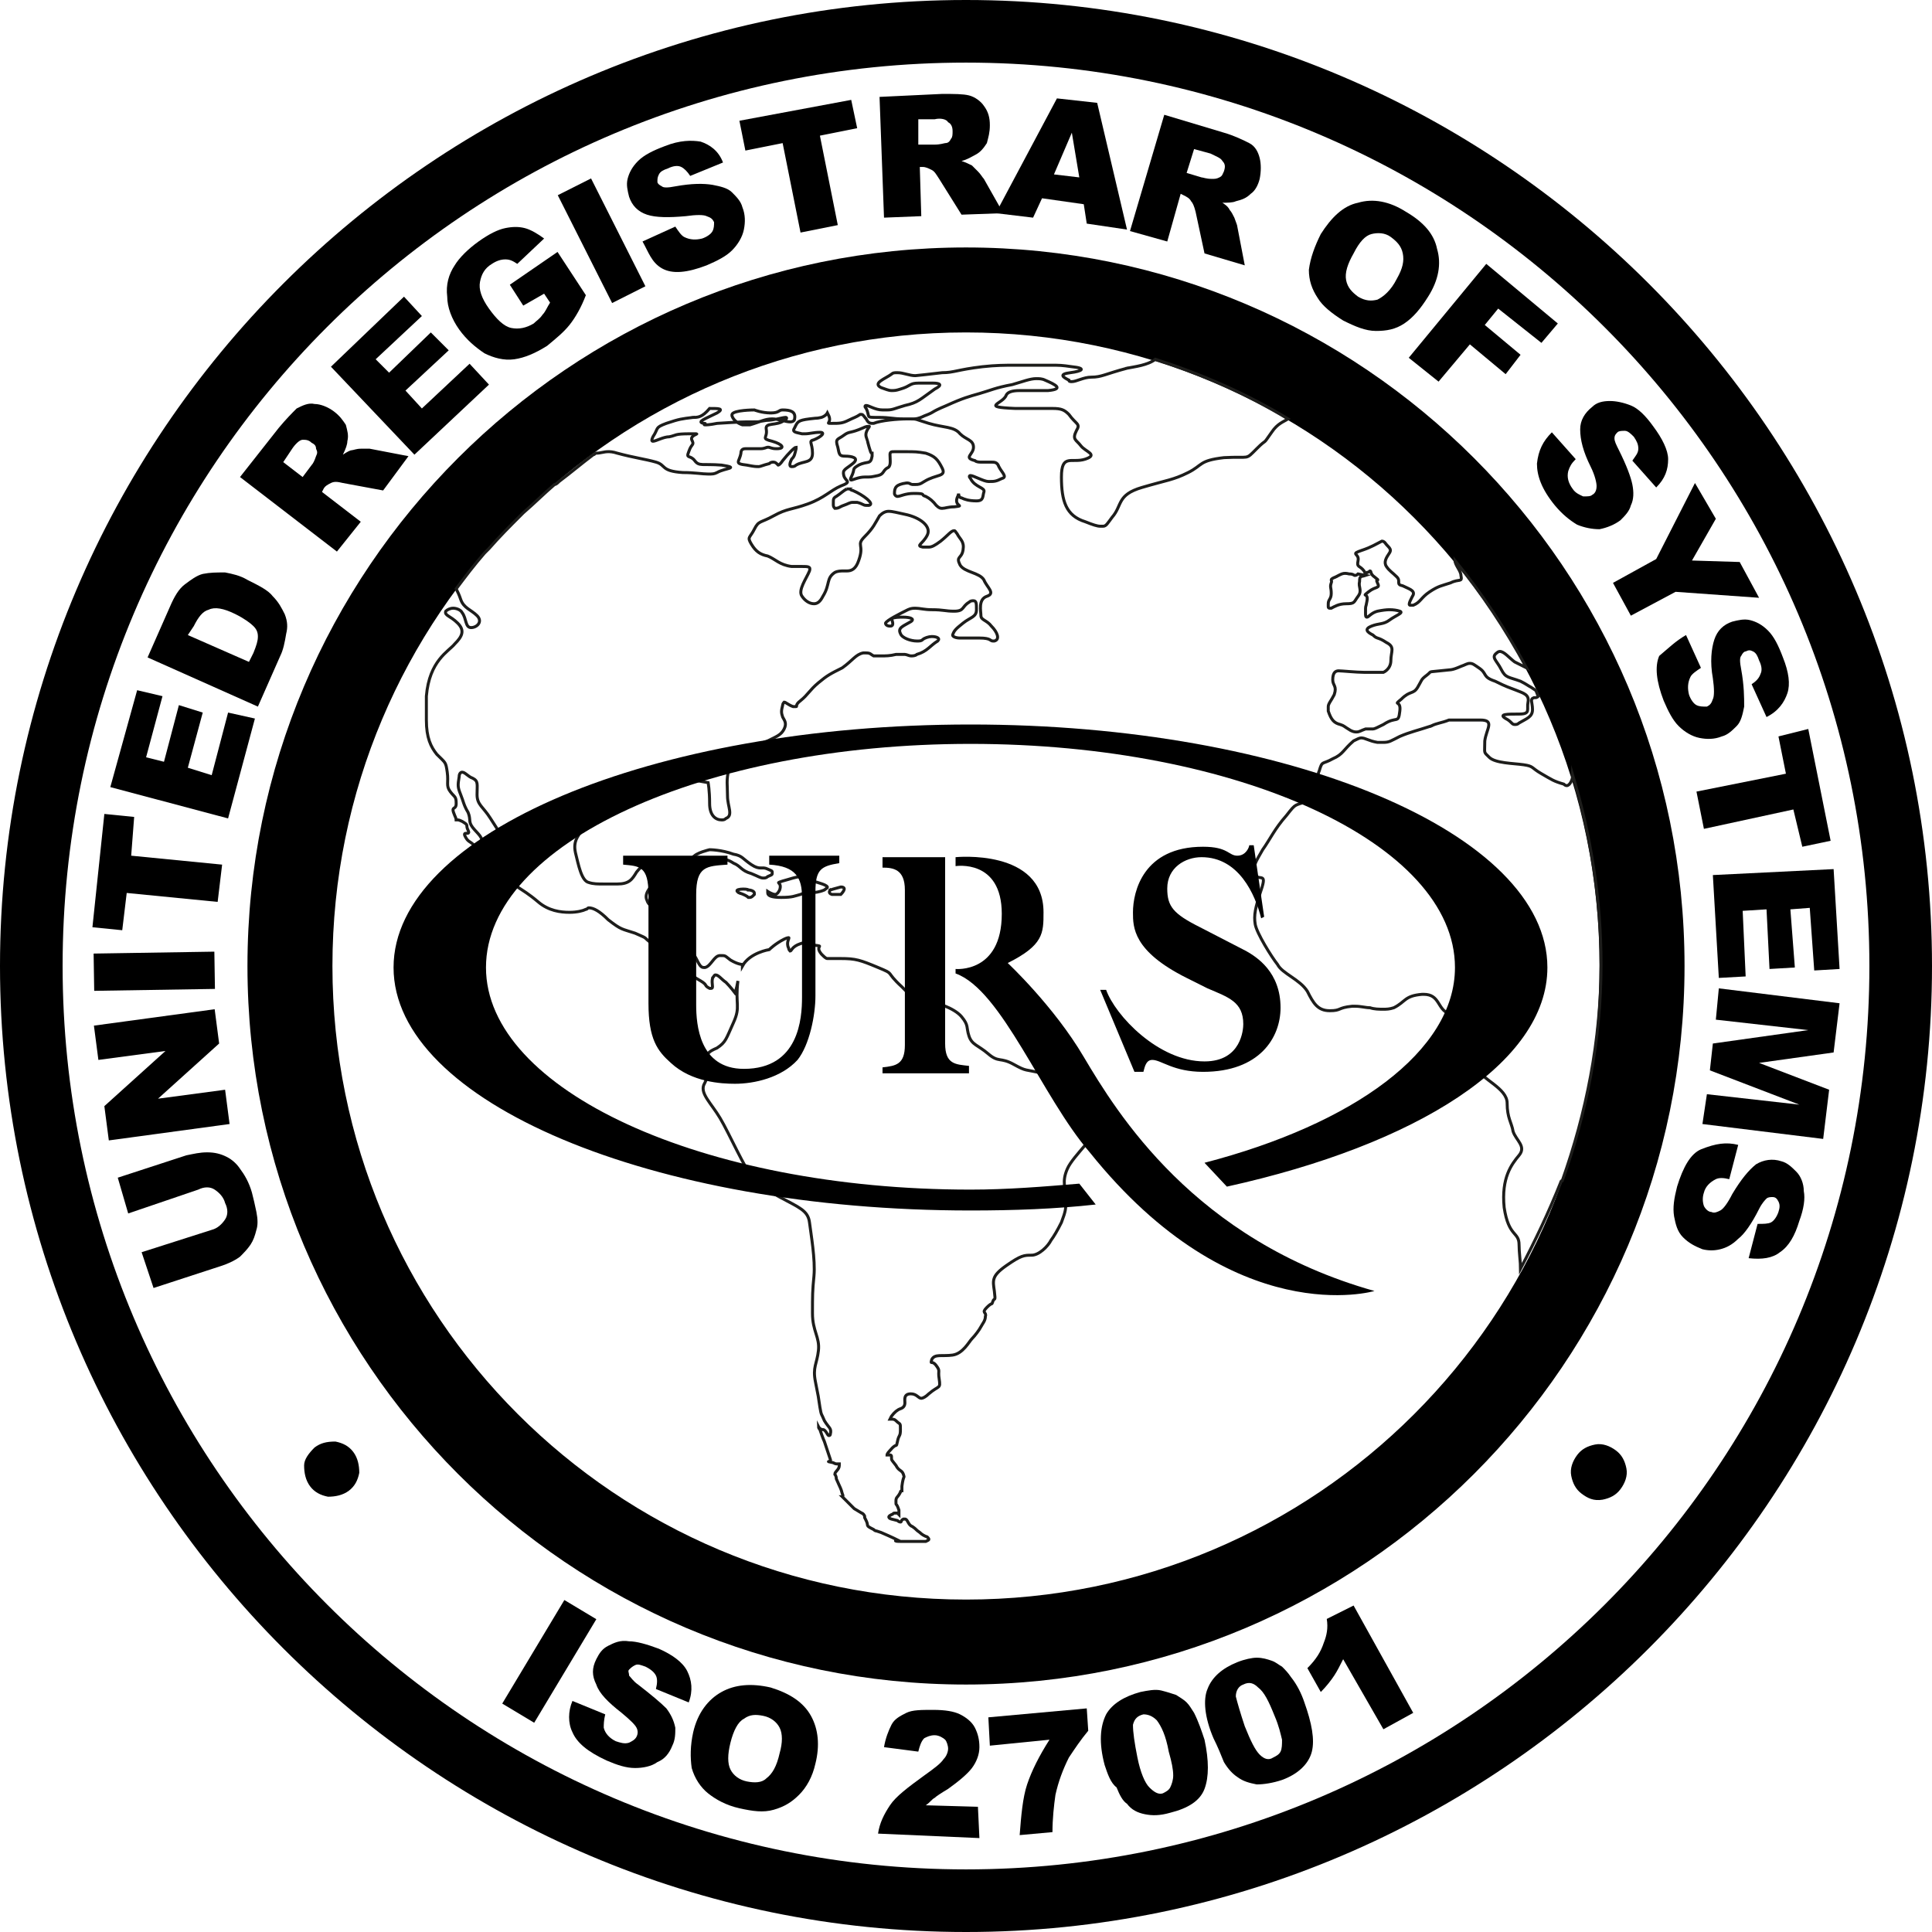
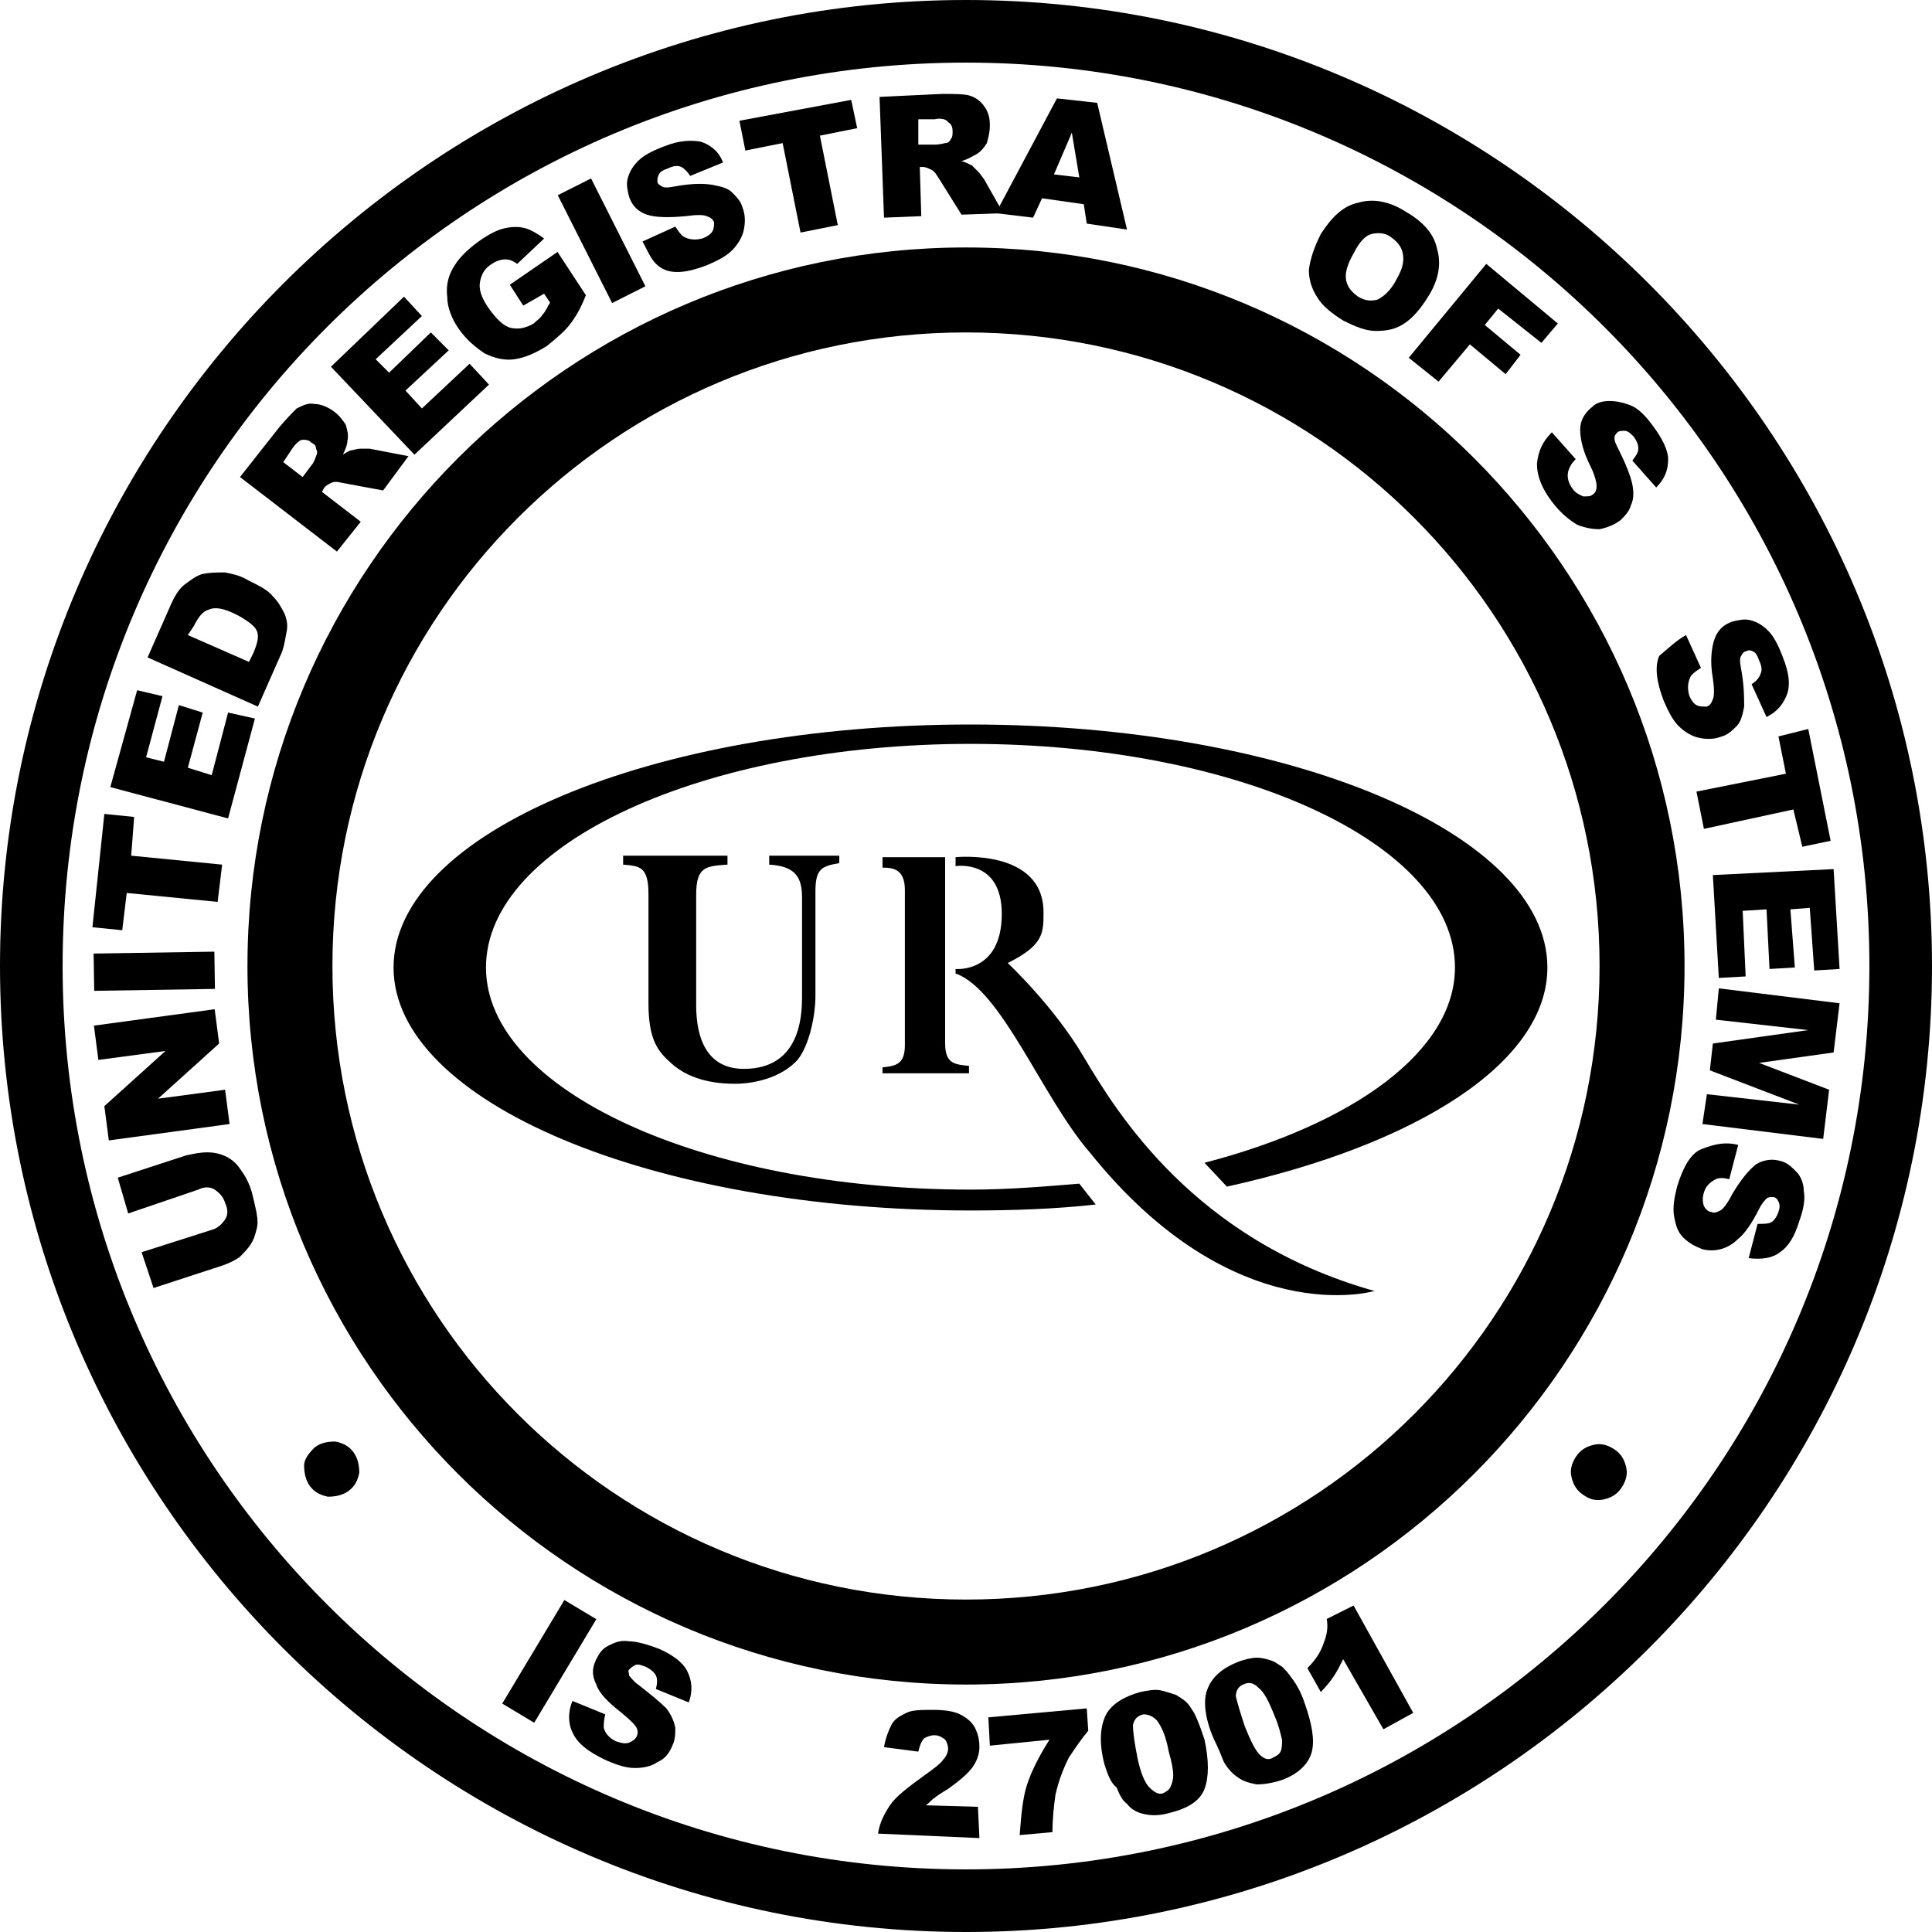
<svg xmlns="http://www.w3.org/2000/svg" id="a" viewBox="0 0 129.6 129.6">
  <g>
    <path d="M64.8,16.6c-26.6,0-48.2,21.6-48.2,48.2s21.6,48.2,48.2,48.2,48.2-21.6,48.2-48.2-21.6-48.2-48.2-48.2Zm0,90.7c-23.5,0-42.5-19-42.5-42.5S41.3,22.3,64.8,22.3s42.5,19,42.5,42.5-19,42.5-42.5,42.5Z" />
    <path d="M64.8,0C29.1,0,0,29.1,0,64.8s29.1,64.8,64.8,64.8,64.8-29.1,64.8-64.8S100.5,0,64.8,0Zm0,125.4c-33.5,0-60.6-27.2-60.6-60.6C4.2,31.3,31.3,4.2,64.8,4.2c33.4,0,60.6,27.1,60.6,60.6s-27.2,60.6-60.6,60.6Z" />
  </g>
-   <path d="M55.9,98.7h0m-6.3-38.8c.3,.1,.5,.2,.6,.3h.1q.1,0,.2-.1l.1-.1v-.1c0-.1-.2-.2-.4-.2,0-.1-1.2-.1-.6,.2m6.1-.2s-.2,.2,.1,.3h.6c.2-.2,.4-.5,0-.5-.4,.1-.7,.2-.7,.2m-1.9-.9c-.4,0-.9,.2-1.3,.3-.6,.2,0,0-.2,.6-.1,.2-.2,.3-.3,.3-.2,0-.5-.2-.5-.2v.1h0c0,.2,.3,.3,.9,.3,.8,0,.9-.1,1.3-.2,.4-.2,.9,0,1.6-.3,.1-.1,.2-.1,.2-.2h0c-.1-.2-.8-.3-1.2-.5-.1-.1-.3-.1-.5-.2h0Zm-7.3-1.3c-.1,.2-.2,.3,0,.3,.1,0,.4,0,.8-.1,.4-.1,.6-.1,.9-.1,.4,0,.7,.1,1,.3,.5,.2,.5,.5,1.2,.7,.5,.2,.6,.3,.8,.3,.1,0,.2,0,.3-.1,.2-.1,.3-.1,.3-.2v-.1c0-.1-.1-.1-.3-.2-.4-.2-.5,.1-1.1-.3-.6-.4-.6-.6-1.2-.7-.8-.3-1.6-.3-1.6-.3,0,0-.9,.2-1.1,.5m49.5-8.8c-.9,.3-1.4,.4-2.1,.7-.6,.3-.7,.4-1.1,.4h-.4c-.6-.1-.8-.3-1.1-.3-.1,0-.3,.1-.5,.2-.7,.6-.7,.9-1.4,1.2-.7,.4-.7,.1-.9,.8-.3,.6,.3,1.6-.7,2s-.8,.1-1.5,1c-.8,.9-1.1,1.6-1.6,2.3-.4,.7-.8,1.3-.5,1.7s.8-.2,.4,1-.5,1.7-.4,2.3,1.1,2.2,1.5,2.7c.3,.6,1.5,1,2,1.8,.4,.8,.7,1.3,1.5,1.3s.5-.2,1.5-.3h.2c.4,0,.7,.1,1,.1,.3,.1,.6,.1,.9,.1,.2,0,.4,0,.7-.1,.8-.4,.7-.8,1.9-.9h.1c1.1,0,.9,1,1.7,1.3,.1,0,.3,.1,.4,.1,.2,0,.3,0,.5-.1,.2,0,.3-.1,.5-.1s.4,.1,.7,.2c.8,.5,.3,.8,0,1.9-.3,1-.5,1-.2,1.7s2,1.3,2,2.3,.3,1.3,.4,1.9c.2,.6,.9,1,.4,1.6s-1.2,1.5-1,3.5c.3,2,1,1.6,1,2.5,0,.5,.1,1.2,.1,1.6,1-1.9,1.9-3.8,2.7-5.8,0,0,0-.1,.1-.1,1.6-4.5,2.6-9.4,2.6-14.5,0-4.4-.7-8.7-1.9-12.7,0,.3-.2,.7-.4,.7q-.1,0-.2-.1c-.7-.2-.8-.3-1.5-.7s-.5-.5-1.2-.6-1.9-.1-2.3-.5-.3-.2-.3-1.1c.1-.8,.7-1.4-.3-1.4h-2.1c-.5,.2-.8,.2-1.2,.4m-6.4-10c-.5,.2-.2,.2-.3,.4-.1,.3,0,.3,0,.7s-.2,.4-.2,.7v.2q0,.1,.1,.1h.1c.2-.1,.5-.3,1-.3,.6,0,.5-.1,.8-.5s0-.6,.1-1c0-.4,.1-.3,.4-.4l-.5-.1c-.1,.1-.2,.1-.2,.1-.1,0-.1-.1-.4-.1-.4-.1-.5-0-.9,.2m1.8-1.8c-.9,.3-.2,.2-.3,.7-.1,.5,.1,.3,.4,.7l.1,.2,.1-.1c.1,0,.2-.1,.2-.1,.1,0,0,.2,.3,.4,.5,.4,0,0,.2,.4s-.1,.2-.6,.6c-.5,.4,0,0-.1,.6s-.1,.2-.1,.8c0,.2,0,.3,.1,.3s.3-.3,.7-.4q.5-.1,.8-.1,.4,0,.7,.1c.3,.1-.3,.3-.7,.6-.4,.3-.7,.2-1.2,.4s-.3,.4,.1,.6c.3,.3,.3,.1,.9,.5,.6,.3,.3,.6,.3,1.2,0,.6-.5,.8-.5,.8h-1.3c-.5-0-1.5-.1-1.7-.1s-.4,.1-.4,.6c0,.4,.3,.4,.1,1-.2,.4-.4,.6-.4,.8v.3c.2,.6,.4,.8,.8,.9,.3,.1,.2,.1,.7,.4,.2,.1,.3,.1,.4,.1,.2,0,.3-.1,.6-.2h.5c.1,0,.3-.1,.7-.3,.9-.6,1,0,1.1-.9,.1-.8-.5-.3,.1-.8,.6-.6,.8-.3,1.1-.8,.3-.5,.2-.5,.6-.8s0-.2,.9-.3c.8-.1,.7,0,1.4-.3,.3-.1,.4-.2,.6-.2s.3,.1,.6,.3c.6,.4,.2,.6,1.1,.9,.8,.4,.9,.4,1.4,.6,.5,.2,.9,.3,.8,.8s.2,.8-.6,.8c-.8,0-1.4,0-.9,.3,.4,.2,.4,.4,.6,.4,.1,0,.2,0,.3-.1,.5-.3,.9-.4,.9-.9s-.2-.7,.1-.8h.1q.1,0,.2-.1c-.1-.1-.1-.3-.2-.4l-.3-.2c-.2-.1-.3-.2-.7-.4-.8-.3-1-.2-1.3-.8s-.7-.8-.3-1.1c.1-.1,.2-.1,.2-.1,.3,0,.6,.4,1,.7l.8,.4c-1.4-2.6-3-5-4.8-7.2,0,.3,.4,.7,.4,1,.1,.5-.1,.2-.7,.5-.6,.2-.8,.2-1.4,.6-.6,.4-.6,.7-1.1,.9h-.2c-.2,0,.1-.5,.2-.7,.1-.3-.3-.4-.7-.6-.5-.1-.1-.3-.4-.6s-.5-.4-.7-.7,0-.6,.2-.9c.2-.3-.1-.4-.3-.7q-.1-.1-.2-.1c-.4,.2-.7,.4-1.3,.6m-34.6-4.1c-.2,.1-.4,.3-.7,.5-.2,.1-.2,.2-.2,.4v.2c0,.1,.1,.2,.1,.2,.3,0,.3-.1,.6-.2,.3-.1,.4-.2,.6-.2h.3c.4,.1,.4,.2,.6,.2h.2c.4-.1-.4-.7-1.1-1-.1,0-.2-.1-.2-.1,.1-0-.2-0-.2-0Zm-10.3-4.8c-.8,.1-.9,.1-1.8,.4-.8,.3-.5,.3-.9,.9-.1,.2-.1,.3,0,.3,.2,0,.7-.3,1.1-.3,.5-.1,.3-.2,1.4-.2h.4c.2,0-.4,.1-.3,.4,.2,.4,0,.2-.2,.8-.2,.5,.1,.2,.4,.6,.3,.4,.5,.2,1.8,.3,1.3,.2,.2,.2-.3,.5-.2,.1-.3,.1-.6,.1-.4,0-.9-.1-1.7-.1-1.5-.1-1.1-.5-1.8-.7s-1.5-.3-2.6-.6c-.3-.1-.5-.1-.6-.1-.3,0-.5,.1-.8,.1-.1,0-.1,.1-.2,.1-.8,.6-1.5,1.2-2.3,1.8-.1,.1-.2,.2-.3,.2-.7,.6-1.4,1.3-2.1,1.9l-.2,.2c-.7,.7-1.4,1.4-2.1,2.2l-.3,.3c-.7,.8-1.3,1.6-1.9,2.4,.1,.2,.2,.4,.3,.7,.2,.6,.7,.7,1.1,1.1,.4,.4,0,.8-.4,.8s-.3-.6-.6-1c-.1-.2-.4-.3-.6-.3s-.4,.1-.5,.2c-.1,.3,.3,.3,.8,.8s.3,.9-.2,1.4c-.4,.5-1.7,1.1-1.9,3.5v1.6c0,1.2,.3,1.8,.7,2.3,.6,.6,.6,.5,.7,1.2s-.1,.9,.2,1.3c.3,.4,.4,.3,.4,.8s-.4,.1-.1,.8c.1,.2,.1,.3,.1,.3h.1q.1,0,.3,.1c.5,.3,.2,.2,.4,.6,.2,.4-.4,0-.2,.4,.2,.4,.3,.3,.6,.6,.1,.2,.2,.3,.3,.3s.1-.1,.2-.3c.2-.5-.3-.8-.6-1.2-.3-.4-.1-.5-.3-1-.3-.5-.3-.7-.5-1.2s-.2-.6-.1-1.2c0-.2,.1-.3,.2-.3,.2,0,.4,.3,.7,.4,.4,.2,.3,.4,.3,1.1,0,.7,.4,.8,.9,1.6s1.2,1.8,1.8,2.8-.2,.7-.2,1.3,.3,.4,1.6,1.5c.7,.6,1.5,.7,2.1,.7,.5,0,.9-.1,1.1-.2,.1,0,.1-.1,.2-.1,.3,0,.7,.2,1.3,.8,.9,.7,.9,.6,1.8,.9,.9,.4,.5,.2,1,.6,.2,.1,.3,.2,.4,.2h.6c.4,.2,.2,.6,.3,1.1,0,.3,.1,.4,.3,.4s.4-.1,.8-.1c.9,0,0,0,.3,.4s.2,.3,.7,.6c.5,.3,.2,.3,.6,.5h.1c.2,0,0-.3,.1-.7,.1-.1,.1-.2,.2-.2,.2,0,.4,.3,.7,.5,.3,.3,.6,.7,.6,.7,0,0,.1-.2,.2-.8-.2,1.6,.2,1.7-.3,2.8-.5,1.1-.5,1.3-1.1,1.7-.7,.3-.7,.4-.6,1,.1,.6,0,.9-.3,1.5-.2,.6,.5,1.2,1.1,2.2s1.7,3.5,2.2,4q.5,.6,1.8,1.3c1.3,.7,1.9,.9,2,1.7,.1,.8,.4,2.5,.3,3.6-.1,1-.1,1.3-.1,2.5s.5,1.6,.4,2.5-.4,1.1-.2,2.1,.2,1,.3,1.7c.1,.6,.1,.4,.3,.9,.3,.5,.5,.5,.4,.9q0,.1-.1,.1c-.1,0-.2-.4-.4-.4s-.3-.2-.3-.2c0,0,0,.1,.1,.2,.2,.6,.3,.8,.3,.8l.4,1.2c.1,.2-.4,.1,.1,.2,.1,0,.2,.1,.3,.1h.2v.1c0,.3-.3,.4-.3,.6v0h0s.1,.1,.1,.3c.3,.7,.3,.6,.4,1,.1,.2,0,.2,0,.2h0l.2,.2,.6,.6,.5,.3h0s.1,0,.2,.2v.1h0l.1,.2c.2,.4-.1,.3,.5,.6q.1,.1,.2,.1l.3,.1c.7,.3,1.1,.5,1.1,.5,0,0-.4,.1,.2,.1h1.7c.2-.1,.3-.1,.1-.3q-.3-.1-.5-.3c-.3-.2-.2-.2-.5-.4-.3-.1-.3-.5-.5-.5h-.1c-.2,.1-.1,.2-.2,.2,0,0-.1,0-.2-.1l-.4-.1s-.4-.1,0-.3c.1,0,.1-.1,.2-.1h.2l.1,.1v-.3c-.2-.6-.2-.2-.2-.6,0-.3,.1-.2,.3-.6q0-.1,.1-.1h0v-.3c.1-.8,.2-.5,.1-.8-.1-.3-.3-.2-.5-.6-.3-.4-.3-.3-.3-.6q0-.1-.1-.1h-.2s0-.1,.2-.3c.5-.6,.4-.1,.5-.6s.2-.3,.2-.8,0-.3-.3-.6c-.1-.1-.2-.1-.3-.1h-.1l.1-.2q.3-.4,.6-.5t.3-.4c0-.2-.1-.6,.4-.6,.4,0,.5,.3,.7,.3,.1,0,.3-.1,.5-.3,.7-.6,.8-.3,.7-1-.1-.6,.1-.5-.2-.9s-.4,0-.3-.4c.2-.4,.7-.2,1.4-.3,.7-.1,1.1-.9,1.3-1.1s.5-.6,.6-.8c.1-.2,.3-.4,.3-.7,.1-.3-.3-.2,.1-.6s.3-.1,.4-.4,.2,.1,.1-.7c-.1-.7-.2-1,.8-1.7s1.2-.7,1.7-.7,1.1-.6,1.3-1q.3-.4,.7-1.2c.3-.8,.3-.9,.3-1.6s-.3-1.1,.1-2,2-2.2,2.1-3.1,1-1.2-.2-1.6c-1.1-.4-.9-.3-1.9-.9-1.1-.6-.5-.5-1.7-.8s-1-.1-1.9-.6-1-.1-1.7-.7-1.1-.6-1.3-1.2c-.2-.6,0-.7-.5-1.3-.5-.6-1.8-1-2.5-1.1h-.4c-.3,0-.2,0-1.1-.9-1.2-1.1-.4-.8-1.6-1.3-1.2-.5-1.5-.6-2.5-.6h-.9c-.1,0-.2-.1-.4-.3-.5-.6,.3-.5-.5-.6-.6,0-.4-.2-.5-.2,0,0-.1,0-.4,.1-.6,.2-.6,.5-.7,.5,0,0-.1-.1-.1-.2-.2-.4,.1-.7,0-.7,0,0-.1,0-.3,.1-.6,.3-1,.7-1,.7,0,0-1.3,.2-1.8,1.1v-.1s-.3,0-.8-.3c-.4-.3-.3-.3-.7-.3s-.6,.7-1,.8h-.1c-.2,0-.3-.2-.5-.6-.3-.5-.3-.7-.3-.7,0,0-.3-1.1-.1-1.4,.2-.3-.1-.8-.2-1.1-.1-.3-.5-.4-1.1-.4h-.3c-.4,0-.6,.1-.8,.1s-.4-.1-.5-.4c-.3-.6,.6-1.2,1.1-1.9s.3-.8-.3-.8c-.7,0-1.1,.3-1.5,.8-.3,.5-.5,.8-1.3,.8h-.9c-.4,0-.7,0-1-.1-.5-.1-.7-1.2-.9-2-.2-.9,.3-1.2,.6-1.8,.4-.5,.2-.7,.4-1.5,.3-.8,.7-.8,2-1.2,.4-.2,.7-.2,.8-.2,.2,0,0,.3,.3,.4,.4,.1,.6,.2,1,.3h.1c.3,0,.3-.2,.3-.2v-.6c0-.1,.1-.2,.2-.2h.6c.6,0,1,.1,1.5,.1,.5,.1,1.1,.2,1.1,.2,0,0,.1,.5,.1,1.4,0,.8,.4,1.1,.8,1.1,.1,0,.2,0,.3-.1,.5-.2,.1-.8,.1-1.5s-.1-1.1,.1-1.8c.2-.7,.4-.6,1.2-1.1s.8-.6,1.4-.8c.6-.3,.9-.4,1.1-.8,.2-.4,0-.6-.1-.8-.1-.3-.1-.4,0-.8,0-.1,.1-.2,.1-.2,.1,0,.3,.2,.6,.3h.2c.1,0-.1-.1,.3-.4,.5-.4,.6-.7,1.2-1.2,.6-.5,.8-.6,1.6-1,.7-.5,.9-.9,1.4-1h.2c.3,0,.3,.1,.5,.2h.5c.3,0,.6,0,1-.1h.6c.1,0,.3,.1,.4,.1,.1,0,.3,0,.4-.1,.7-.2,.9-.6,1.4-.9,.2-.2-.1-.3-.4-.3-.2,0-.5,.1-.6,.2-.1,.1-.2,.1-.4,.1-.4,0-1-.2-1.1-.5-.2-.4,.2-.5,.7-.8,.3-.2-.1-.3-.5-.3-.3,0-.6,0-.8,.1,.2,.5,0,.5-.1,.5-.2,0-.3-.1-.3-.2,.1-.2,.9-.6,1.5-.9,.2-.1,.4-.1,.5-.1,.3,0,.6,.1,1.1,.1,.8,0,.9,.1,1.5,.1,.7,0,.5-.3,1-.6,.1-.1,.2-.1,.3-.1,.2,0,.2,.2,.2,.6,0,.5-.4,.5-.9,.9s-.6,.5-.7,.8c0,.1,.2,.2,.5,.2h1.3c.8,0,.7,.2,.9,.2h.1c.4-.1,.2-.6-.2-1-.3-.4-.7-.4-.7-.7s-.2-1.1,.4-1.3,0-.6-.2-1.1c-.3-.5-1.3-.5-1.6-1-.3-.6,.1-.4,.2-1s-.2-.7-.4-1.1c-.1-.1-.1-.2-.2-.2-.2,0-.4,.3-.9,.7-.4,.3-.6,.4-.8,.4h-.4c-.5-.1,0-.2,.3-.8s-.5-1.2-1.5-1.4c-.5-.1-.8-.2-1.1-.2-.2,0-.4,.1-.6,.3-.3,.5-.4,.8-1,1.4-.6,.6,0,.5-.4,1.6-.2,.6-.5,.7-.8,.7h-.2c-.2,0-.4,0-.6,.1-.6,.4-.3,.8-.8,1.6-.2,.4-.4,.5-.6,.5-.3,0-.6-.2-.8-.5-.3-.4,.3-1.2,.5-1.7,.1-.3-.1-.3-.5-.3h-.7c-.8-.1-1.1-.5-1.6-.7-.5-.1-.8-.3-1.1-.8s-.1-.4,.2-1,.4-.4,1.3-.9c.9-.5,1.2-.4,2.3-.8,1.1-.4,1.5-.9,2.2-1.2,.8-.3,.3-.3,.2-.7-.1-.4,.1-.4,.6-.8s-.1-.5-.5-.5-.4-.1-.5-.6c-.2-.6,0-.5,.4-.8s.4-.1,1.3-.5c.2-.1,.3-.1,.4-.1,.1,0-.3,.3-.2,.7,.2,.6,0,0,.2,.7,.1,.3,.1,.4,.2,.4h0v.2c-.1,.6-.3,.3-.9,.6-.5,.3-.2,.2-.5,.8q-.1,.2,0,.2c.1,0,.5-.2,.9-.2,.5,0,.4,0,.9-.1,.4-.1,.3-.3,.6-.5,.3-.1,.2-.5,.2-.9,0-.2,.1-.2,.3-.2h.7c.7,0,.8,0,1.4,.1,.6,.2,.8,.4,1.1,1s-.4,.4-1.2,.9c-.3,.2-.4,.2-.6,.2h-.2c-.1,0-.2-.1-.3-.1h-.1c-.7,.1-.8,.3-.8,.7,0,.1,.1,.2,.2,.2,.2,0,.5-.2,1.1-.2,.9,0,.4,.1,.8,.2q.4,.2,.7,.6c.2,.2,.3,.2,.4,.2,.2,0,.4-.1,.8-.1,.8-.1,0,0,.2-.6,.1-.2,.1-.3,.1-.3,0,0,0,.3,.2,.3,.2,.1,.5,.2,1,.2s.4-.3,.5-.6-.6-.3-.9-.9c-.1-.1-.1-.2,0-.2,.2,0,.9,.4,1.2,.4,.4,0,.5,0,.9-.2,.4-.1,0-.4-.2-.8-.1-.3-.3-.3-.5-.3h-.7c-.1,0-.3,0-.4-.1-.8-.2-.1-.4-.1-.9s-.5-.5-.9-.9c-.4-.5-1.1-.4-2.1-.7-1-.3-.7-.3-1.4-.3s-1.8,.1-2.3,.3h-.1c-.2,0-.3-.1-.4-.3-.1-.1-.2-.3-.3-.3h-.1c-.3,.2-.4,.2-.8,.4-.4,.2-.6,.2-1.1,.2s0,0-.2-.5l-.1-.2s-.1,.2-.4,.3c-.5,.1,0,0-.8,.1s-.8,.2-1,.6c-.2,.3,.1,.3,.5,.4h.2c.3,0,.6-.1,1-.1s.1,.3-.4,.5c-.4,.1-.1,.2-.1,.9s-.6,.5-1.1,.8c-.1,.1-.2,.1-.3,.1-.2,0-.1-.3,0-.5,.2-.2,.2-.3,.3-.7v-.1c-.1,0-.5,.4-.9,.9-.2,.3-.3,.3-.3,.3l-.1-.1s-.1-.1-.2-.1c-.1,0-.2,0-.3,.1-.4,.1-.6,.2-.7,.2-.2,0-.3,0-.8-.1-.9-.1-.5-.2-.4-.8,0-.2,.1-.3,.3-.3h1c.3,0,.4-.1,.5-.1,.2,0,.2,.1,.6,.1,.6,0,.4-.3-.3-.5-.8-.2-.3-.2-.4-.8-.1-.5,.7-.2,1.2-.6,.2-.1,.2-.2,.1-.2-.2,0-.8,.2-1.3,.2-.7,.1-.3,.1-.9,.1-.7,0-.8,0-2.4,.1-.5,.1-.7,.1-.8,.1-.2,0,.2-.1-.1-.1-.5-.1,.1-.3,.9-.7,.5-.3,.1-.3-.5-.3-.5,.6-.8,.6-1.1,.6m5.2-.3c-.6,0-1.1-.2-1.1-.2,0,0-1.4,0-1.5,.3v.1c.1,.3,.4,.5,.7,.6h.5c.7-.2,1-.4,1.5-.4,.4,0,.9,.2,1.2,.2,.2,0,.3-.1,.3-.2,.1-.5-.3-.6-.8-.6-.3,0-.2,.2-.8,.2m23.9-3c-1.5,.4-1.7,.6-2.4,.6-.5,0-1,.3-1.3,.3-.1,0-.2,0-.2-.1-.4-.2-.7-.4,.1-.5,.8-.1,1.1-.3,.1-.4-.7-.1-.8-.1-1.4-.1h-2.5c-.6,0-1.2,0-2.1,.1-1.7,.2-1.9,.4-2.7,.4-.8,.1-1.8,.2-1.8,.2-.4,0-.8-.2-1.2-.2-.2,0-.3,0-.4,.1-.4,.3-1.3,.6-.7,.9,.3,.1,.5,.2,.7,.2s.3,0,.6-.1c.7-.2,.6-.4,1.2-.4h1c.4,0,.7,.1,.1,.4-1,.7-1.1,.9-2,1.1-.7,.2-.8,.3-1.2,.3h-.3c-.5,0-.9-.3-1.1-.3-.1,0-.1,.1,0,.2,.3,.6-.1,.6,.8,.6s.9,.1,1.7,.1h.7c.1,0,.3,0,.7-.2,.8-.3,.3-.2,1.5-.7,1.1-.5,1.5-.6,2.2-.8,.7-.2,1.1-.4,2.2-.6,.7-.2,1.2-.4,1.6-.4,.2,0,.4,0,.6,.1,.7,.3,1.3,.6,.2,.7h-1.9c-.5,0-.8,.1-.9,.3-.2,.6-1.8,.8,.6,.9h2.5c.6,0,.8,.1,1.1,.4,.5,.7,.8,.6,.5,1.1-.3,.6,0,.6,.3,1s1.2,.6,.3,.9c-.9,.3-1.6-.4-1.6,1.2s.3,2.6,1.6,3c.5,.2,.8,.3,1,.3h.2c.2,0,.3-.2,.6-.6,.7-.8,.3-1.5,2-2s2.1-.5,3.1-1,.7-.8,2.4-1c1.8-.1,1.4,.2,2.2-.6,.8-.8,.3-.1,1-1.1,.4-.6,.8-.7,1.1-.9-2.8-1.7-5.8-3-8.9-4-.5,.4-1.4,.5-1.9,.6" fill="none" stroke="#1d1d1b" stroke-linecap="square" stroke-miterlimit="10" stroke-width=".2" />
  <g>
-     <path d="M84.6,61.6c-.4-1.6-1.5-4.1-4-4.1-1.1,0-2.3,.7-2.3,2.1,0,1.2,.4,1.7,2.2,2.6l3.1,1.6c.7,.4,2.3,1.4,2.3,3.8,0,2-1.4,4.3-5.2,4.3-2,0-2.8-.8-3.4-.8-.4,0-.5,.4-.6,.8h-.6l-2.3-5.5h.4c.6,1.7,3.5,4.8,6.6,4.8,2.5,0,2.6-2.2,2.6-2.5,0-1.5-1-1.8-2.4-2.4l-1.4-.7c-3.6-1.8-3.6-3.4-3.6-4.4,0-1.4,.7-4.4,4.7-4.4,1.7,0,1.7,.6,2.3,.6,.6,0,.8-.6,.8-.7h.3l.7,4.8-.2,.1h0Z" />
    <path d="M65,72h-5.8v-.4c.9-.1,1.5-.2,1.5-1.5v-10.4c0-1.4-.8-1.5-1.5-1.5v-.7h4.2v12.5c0,1.4,.7,1.4,1.6,1.5v.5Z" />
    <path d="M64.1,57.5s5.9-.6,5.9,3.7c0,1.4,0,2.2-2.4,3.4,0,0,3.1,2.9,5.1,6.3,2.2,3.7,7.4,12.3,19.5,15.7,0,0-9.4,2.8-19.1-9.3-3.2-3.7-5.9-10.9-9-12v-.3s3.1,.3,3.1-3.7c0-3.7-3.1-3.2-3.1-3.2v-.6Z" />
    <path d="M103.8,64.9c0-9-17.3-16.3-38.7-16.3s-38.7,7.3-38.7,16.3,17.3,16.3,38.7,16.3c2.9,0,5.7-.1,8.4-.4l-1.1-1.4c-2.4,.2-4.8,.4-7.3,.4-18,0-32.5-6.7-32.5-14.9,0-8.3,14.6-15,32.5-15,18,0,32.5,6.7,32.5,15,0,5.6-6.8,10.5-16.8,13.1l1.5,1.6c12.7-2.8,21.5-8.3,21.5-14.7" />
    <path d="M56.3,57.9c-1.2,.2-1.6,.4-1.6,1.9v7c0,1.3-.4,3.3-1.2,4.3-1.1,1.2-2.9,1.6-4.2,1.6-.9,0-2.9-.1-4.3-1.4-.9-.8-1.5-1.6-1.5-4v-7.3c0-1.9-.6-1.9-1.7-2v-.6h7v.6c-1.4,.1-2.1,.1-2.1,2v7.4c0,1.3,.2,4.3,3.2,4.3,3.7,0,3.9-3.4,3.9-4.8v-6.7c0-1.3-.4-2.1-2.2-2.2v-.6h4.7s-0,.5-0,.5Z" />
  </g>
  <g>
    <rect x="32.796" y="110.197" width="8.1" height="2.5" transform="translate(-77.678 85.713) rotate(-59.041)" />
    <path d="M38.4,114.1l2.2,.9c-.1,.4-.1,.7-.1,.9,.1,.4,.4,.7,.8,.9,.3,.1,.6,.2,.9,.1,.2-.1,.4-.2,.5-.4,.1-.2,.1-.4,0-.6s-.4-.5-1-1c-.9-.7-1.5-1.3-1.7-1.9-.3-.6-.3-1.1,0-1.7,.2-.4,.4-.7,.8-.9,.4-.2,.8-.4,1.4-.3,.5,0,1.2,.2,2,.5,.9,.4,1.6,.9,1.9,1.5s.4,1.3,.1,2.1l-2.2-.9c.1-.4,.1-.7,0-.9-.1-.2-.3-.4-.7-.6-.3-.1-.5-.2-.7-.1s-.3,.2-.4,.3c-.1,.1,0,.2,0,.4,.1,.1,.3,.4,.6,.6,.9,.7,1.5,1.2,1.9,1.6,.3,.4,.5,.8,.6,1.3,0,.4,0,.8-.2,1.2-.2,.5-.5,.9-1,1.1-.4,.3-1,.4-1.5,.4-.6,0-1.2-.2-1.9-.5-1.3-.6-2-1.2-2.3-1.9-.3-.6-.3-1.4,0-2.1" />
-     <path d="M46.5,116.2c.3-1.3,1-2.2,1.9-2.7s2-.6,3.3-.3c1.3,.4,2.2,1,2.7,1.9s.6,2,.3,3.2c-.2,.9-.6,1.6-1.1,2.1s-1,.8-1.7,1-1.4,.1-2.3-.1c-.9-.2-1.6-.6-2.1-1s-.9-1-1.1-1.7c-.1-.7-.1-1.5,.1-2.4m2.5,.7c-.2,.8-.2,1.4,0,1.8s.6,.7,1.1,.8c.5,.1,1,.1,1.3-.2,.4-.3,.7-.8,.9-1.7,.2-.7,.2-1.3,0-1.7-.2-.4-.6-.7-1.1-.8-.5-.1-.9-.1-1.3,.2-.4,.2-.7,.8-.9,1.6" />
    <path d="M65.7,123.3l-6.8-.3c.1-.7,.4-1.3,.8-1.9,.4-.6,1.2-1.2,2.3-2,.7-.5,1.1-.8,1.3-1.1,.2-.2,.3-.5,.3-.7s-.1-.5-.2-.6-.4-.3-.7-.3-.5,.1-.7,.2c-.2,.2-.3,.5-.4,.9l-2.3-.3c.1-.6,.3-1.1,.5-1.5s.6-.6,1-.8c.4-.2,1-.2,1.8-.2s1.4,.1,1.8,.3c.4,.2,.8,.5,1,.9s.3,.8,.3,1.3-.2,1-.5,1.4-.9,.9-1.6,1.4c-.5,.3-.8,.5-.9,.6-.2,.1-.3,.3-.6,.5l3.5,.1,.1,2.1Z" />
    <path d="M66.3,115.2l6.6-.6,.1,1.5c-.5,.6-.9,1.2-1.3,1.8-.4,.8-.7,1.6-.9,2.5-.1,.7-.2,1.6-.2,2.5l-2.2,.2c.1-1.3,.2-2.5,.5-3.4s.8-1.9,1.5-3l-4,.4-.1-1.9Z" />
    <path d="M74.1,118.4c-.4-1.5-.3-2.6,.1-3.4,.4-.7,1.2-1.2,2.3-1.5,.5-.1,1-.2,1.4-.1s.7,.2,1,.3c.3,.2,.5,.3,.7,.5s.3,.4,.5,.7c.3,.6,.5,1.2,.7,1.8,.3,1.4,.3,2.5,0,3.3s-1.1,1.3-2.3,1.6c-.7,.2-1.2,.2-1.7,.1s-.9-.3-1.2-.7c-.3-.2-.5-.6-.7-1.1-.4-.3-.6-.9-.8-1.5m2.2-.5c.2,1,.5,1.7,.8,2s.6,.5,.9,.4c.2-.1,.4-.2,.5-.4,.1-.2,.2-.5,.2-.8,0-.4-.1-.9-.3-1.6-.2-1.1-.5-1.7-.8-2.1-.3-.3-.6-.4-.9-.4-.4,.1-.6,.3-.7,.7,0,.5,.1,1.2,.3,2.2" />
    <path d="M81.4,116.6c-.6-1.4-.7-2.6-.4-3.3,.3-.8,1-1.4,2-1.8,.5-.2,1-.3,1.3-.3,.4,0,.7,.1,1,.2s.5,.3,.7,.4c.2,.2,.4,.4,.6,.7,.4,.5,.7,1.1,.9,1.7,.5,1.4,.7,2.5,.5,3.3s-.9,1.5-2,1.9c-.6,.2-1.2,.3-1.7,.3-.5-.1-.9-.2-1.3-.5-.3-.2-.6-.5-.9-1-.2-.5-.4-1-.7-1.6m2.1-.8c.4,1,.7,1.6,1,1.9s.6,.4,.9,.2c.2-.1,.4-.2,.5-.4,.1-.2,.1-.5,.1-.8-.1-.4-.2-.9-.5-1.6-.4-1-.7-1.6-1.1-1.9-.3-.3-.6-.4-1-.2-.3,.1-.5,.4-.5,.8,.1,.4,.3,1.1,.6,2" />
    <path d="M90.8,107.7l4,7.2-2,1.1-2.7-4.7c-.2,.4-.4,.8-.6,1.1-.2,.3-.5,.7-.9,1.1l-.9-1.6c.6-.6,.9-1.1,1.1-1.7,.2-.5,.3-1,.2-1.6l1.8-.9Z" />
    <path d="M21.1,97.1c.4-.3,.8-.4,1.4-.4,.5,.1,.9,.3,1.2,.7,.3,.4,.4,.9,.4,1.4-.1,.5-.3,.9-.7,1.2-.4,.3-.9,.4-1.4,.4-.5-.1-.9-.3-1.2-.7-.3-.4-.4-.9-.4-1.4,0-.4,.3-.8,.7-1.2" />
    <path d="M8.6,81.4l-.7-2.4,4.6-1.5c.5-.1,.9-.2,1.4-.2s.9,.1,1.3,.3c.4,.2,.7,.5,.9,.8,.3,.4,.6,.9,.8,1.6,.1,.4,.2,.8,.3,1.3,.1,.5,.1,.9,0,1.2-.1,.4-.2,.7-.4,1-.2,.3-.5,.6-.7,.8-.4,.3-.9,.5-1.2,.6l-4.6,1.5-.8-2.4,4.7-1.5c.4-.1,.7-.4,.9-.7,.2-.3,.2-.7,0-1.1-.1-.4-.4-.7-.7-.9-.3-.2-.7-.2-1.1,0l-4.7,1.6Z" />
    <polygon points="7.3 76.5 7 74.2 11.1 70.5 6.6 71.1 6.3 68.8 14.4 67.7 14.7 70 10.6 73.7 15.1 73.1 15.4 75.4 7.3 76.5" />
    <rect x="6.3" y="63.902" width="8.1" height="2.5" transform="translate(-1.033 .172) rotate(-.909)" />
    <polygon points="6.2 62.2 7 54.6 9 54.8 8.8 57.4 14.9 58 14.6 60.5 8.5 59.9 8.2 62.4 6.2 62.2" />
    <polygon points="7.4 52.8 9.2 46.3 10.9 46.7 9.8 50.8 11 51.1 12 47.3 13.6 47.8 12.6 51.5 14.2 52 15.3 47.8 17.1 48.2 15.3 54.9 7.4 52.8" />
    <path d="M9.9,44.1l1.5-3.4c.3-.7,.6-1.2,1-1.5s.8-.6,1.2-.7c.5-.1,.9-.1,1.5-.1,.5,.1,1,.2,1.5,.5,.8,.4,1.4,.7,1.7,1.1,.4,.4,.6,.8,.8,1.2,.2,.5,.2,.9,.1,1.3-.1,.6-.2,1.1-.4,1.5l-1.5,3.4-7.4-3.3Zm2.7-1.5l4.1,1.8,.3-.6c.2-.5,.3-.8,.3-1.1s-.1-.5-.3-.7-.6-.5-1.2-.8c-.8-.4-1.4-.5-1.8-.3-.4,.1-.7,.5-1,1.1l-.4,.6Z" />
    <path d="M22.6,37l-6.5-5,2.6-3.3c.5-.6,.9-1,1.2-1.3,.4-.2,.8-.4,1.2-.3,.4,0,.9,.2,1.3,.5s.6,.6,.8,.9c.1,.4,.2,.7,.1,1.1,0,.2-.1,.5-.3,.9,.3-.2,.5-.3,.6-.3s.3-.1,.6-.1h.6l2.6,.5-1.7,2.3-2.7-.5c-.4-.1-.6-.1-.8,0-.2,.1-.4,.2-.5,.4l-.1,.2,2.6,2-1.6,2Zm-2.3-5l.6-.8c.1-.1,.2-.3,.3-.6,.1-.2,.1-.3,0-.5,0-.2-.1-.3-.3-.4-.2-.2-.4-.2-.6-.2s-.5,.3-.7,.6l-.6,.9,1.3,1Z" />
    <polygon points="22.2 24.6 27.1 19.9 28.3 21.2 25.2 24.1 26.1 25 28.9 22.3 30.1 23.5 27.2 26.2 28.3 27.4 31.5 24.4 32.8 25.8 27.8 30.5 22.2 24.6" />
    <path d="M35.1,20.5l-.9-1.4,3.2-2.2,1.9,2.9c-.3,.8-.7,1.5-1.1,2-.4,.5-.9,.9-1.5,1.4-.8,.5-1.5,.8-2.2,.9s-1.4-.1-2-.4c-.6-.4-1.2-.9-1.7-1.6s-.8-1.5-.8-2.2c-.1-.8,.1-1.5,.5-2.1,.3-.5,.9-1.1,1.6-1.6,.7-.5,1.3-.8,1.8-.9,.5-.1,.9-.1,1.3,0,.4,.1,.9,.4,1.3,.7l-1.8,1.7c-.3-.2-.5-.3-.8-.3s-.6,.1-.9,.3c-.5,.3-.7,.7-.8,1.2s.1,1.1,.6,1.8c.5,.7,1,1.2,1.5,1.3,.5,.1,1,0,1.5-.3,.2-.2,.4-.3,.6-.6,.2-.2,.3-.5,.5-.8l-.4-.6-1.4,.8Z" />
    <rect x="39.105" y="12.099" width="2.5" height="8.1" transform="translate(-2.95 19.892) rotate(-26.75)" />
    <path d="M43.1,16.2l2.2-1c.2,.3,.4,.6,.6,.7,.4,.2,.8,.2,1.2,.1,.3-.1,.6-.3,.7-.5,.1-.2,.1-.4,.1-.6-.1-.2-.2-.3-.5-.4-.2-.1-.7-.1-1.4,0-1.1,.1-2,.1-2.6-.1-.6-.2-1-.6-1.2-1.2-.1-.4-.2-.8-.1-1.2,.1-.4,.3-.8,.7-1.2s1-.7,1.8-1c1-.4,1.8-.4,2.4-.3,.6,.2,1.2,.6,1.5,1.4l-2.2,.9c-.2-.3-.4-.5-.6-.6-.2-.1-.5-.1-.9,.1-.3,.1-.5,.2-.6,.4s-.1,.3-.1,.5c0,.1,.1,.2,.3,.3,.1,.1,.4,.1,.9,0,1.1-.2,1.9-.2,2.5-.1,.5,.1,1,.2,1.3,.5s.6,.6,.7,1c.2,.5,.2,1,.1,1.5s-.4,1-.8,1.4c-.4,.4-1,.7-1.7,1-1.3,.5-2.3,.6-3,.2s-.9-1.1-1.3-1.8" />
    <polygon points="49.6 8.1 57.1 6.7 57.5 8.6 55 9.1 56.2 15.1 53.7 15.6 52.5 9.6 50 10.1 49.6 8.1" />
    <path d="M59.3,14.6l-.3-8.1,4.2-.2c.8,0,1.4,0,1.8,.1s.8,.4,1,.7c.3,.4,.4,.8,.4,1.3s-.1,.8-.2,1.2c-.2,.3-.4,.6-.8,.8-.2,.1-.5,.3-.9,.4,.3,.1,.5,.2,.7,.3,.1,.1,.2,.2,.4,.4,.2,.2,.3,.4,.4,.5l1.3,2.3-2.8,.1-1.5-2.4c-.2-.3-.3-.5-.5-.6s-.4-.2-.6-.2h-.2l.1,3.3-2.5,.1Zm2.3-4.9h1.1c.1,0,.3,0,.7-.1,.2,0,.3-.1,.4-.3,.1-.1,.1-.3,.1-.5,0-.3-.1-.5-.3-.6-.1-.2-.5-.3-.9-.2h-1.1l-0,1.7Z" />
    <path d="M72.7,13.7l-2.8-.4-.6,1.3-2.5-.3,4.1-7.7,2.7,.3,2,8.5-2.7-.4-.2-1.3Zm-.3-1.8l-.5-3-1.2,2.8,1.7,.2Z" />
-     <path d="M75.8,15.5l2.3-7.8,4,1.2c.7,.2,1.3,.5,1.7,.7,.4,.2,.6,.6,.7,1s.1,.9,0,1.4c-.1,.4-.3,.8-.6,1-.3,.3-.6,.4-1,.5-.2,.1-.6,.1-.9,.1,.3,.2,.4,.3,.5,.5,.1,.1,.2,.3,.3,.5,.1,.3,.2,.5,.2,.6l.5,2.6-2.7-.8-.6-2.8c-.1-.4-.2-.6-.3-.7-.1-.2-.3-.3-.5-.4l-.2-.1-.9,3.2-2.5-.7Zm3.8-3.9l1,.3c.1,0,.3,.1,.7,.1,.2,0,.3,0,.5-.1s.2-.2,.3-.4c.1-.3,.1-.5-.1-.7-.1-.2-.4-.3-.8-.5l-1.1-.3-.5,1.6Z" />
    <path d="M88.6,15.7c.7-1.1,1.5-1.9,2.5-2.1,1-.3,2.1-.1,3.2,.6,1.2,.7,1.9,1.5,2.1,2.5,.3,1,.1,2.1-.6,3.2-.5,.8-1,1.4-1.6,1.8s-1.2,.5-1.9,.5c-.7,0-1.4-.3-2.2-.7-.8-.5-1.4-1-1.7-1.5-.4-.6-.6-1.2-.6-1.9,.1-.8,.4-1.6,.8-2.4m2.2,1.3c-.4,.7-.6,1.3-.5,1.8s.4,.8,.8,1.1c.5,.3,.9,.3,1.3,.2,.4-.2,.9-.6,1.3-1.4,.4-.7,.5-1.2,.4-1.7s-.4-.8-.8-1.1c-.4-.3-.9-.3-1.3-.2s-.8,.5-1.2,1.3" />
    <polygon points="99.7 17.7 104.5 21.7 103.4 23 100.5 20.7 99.6 21.8 102 23.8 101 25.1 98.6 23.1 96.5 25.6 94.5 24 99.7 17.7" />
    <path d="M104.1,29l1.6,1.8c-.3,.3-.4,.5-.5,.8-.1,.4,0,.8,.3,1.2,.2,.3,.5,.4,.7,.5,.3,0,.5,0,.6-.1,.2-.1,.3-.3,.3-.6,0-.2-.1-.7-.4-1.3-.5-1-.7-1.8-.7-2.5,0-.6,.3-1.1,.8-1.5,.3-.3,.7-.4,1.2-.4,.4,0,.9,.1,1.4,.3,.5,.2,1,.7,1.5,1.4,.6,.8,1,1.6,1,2.2,0,.7-.2,1.3-.8,1.9l-1.6-1.8c.2-.3,.4-.5,.4-.8s-.1-.5-.3-.8c-.2-.2-.4-.4-.6-.4s-.4,0-.5,.1-.2,.2-.2,.4c0,.2,.1,.4,.3,.8,.5,1,.8,1.8,.9,2.3s.1,1-.1,1.4c-.1,.4-.4,.7-.7,1-.4,.3-.9,.5-1.4,.6-.5,0-1-.1-1.5-.3-.5-.3-1-.7-1.5-1.3-.9-1.1-1.2-2-1.2-2.8,.1-.9,.4-1.5,1-2.1" />
-     <polygon points="113.7 32.4 115.1 34.8 113.5 37.6 116.7 37.7 118 40.1 112.4 39.7 109.4 41.3 108.2 39.1 111.1 37.5 113.7 32.4" />
    <path d="M113.1,42.6l1,2.2c-.3,.2-.6,.4-.7,.6-.2,.4-.2,.8-.1,1.2,.1,.3,.3,.6,.5,.7,.2,.1,.4,.1,.7,.1,.2-.1,.3-.2,.4-.5,.1-.2,.1-.7,0-1.4-.2-1.1-.1-2,.1-2.6s.6-1,1.2-1.2c.4-.1,.8-.2,1.2-.1,.4,.1,.8,.3,1.2,.7,.4,.4,.7,1,1,1.8,.4,1,.5,1.8,.3,2.4-.2,.6-.6,1.2-1.4,1.6l-1-2.2c.3-.2,.5-.4,.6-.7,.1-.2,.1-.5-.1-.9-.1-.3-.2-.5-.4-.6-.2-.1-.3-.1-.5,0-.1,0-.2,.1-.3,.3-.1,.1-.1,.4,0,.9,.2,1.1,.2,1.9,.2,2.5-.1,.5-.2,1-.5,1.3s-.6,.6-1,.7c-.5,.2-1,.2-1.5,.1-.5-.1-1-.4-1.4-.8s-.7-1-1-1.7c-.5-1.3-.6-2.3-.3-3,.6-.5,1.1-1,1.8-1.4" />
    <polygon points="121.3 48.9 122.8 56.4 120.9 56.8 120.3 54.3 114.3 55.6 113.8 53.1 119.8 51.9 119.3 49.4 121.3 48.9" />
    <polygon points="123 58.3 123.4 65 121.7 65.1 121.4 60.9 120.1 61 120.4 64.9 118.7 65 118.5 61 116.9 61.1 117.1 65.5 115.3 65.6 114.9 58.7 123 58.3" />
    <polygon points="123.4 67.3 123 70.6 118 71.3 122.7 73.1 122.3 76.4 114.2 75.4 114.5 73.4 120.7 74.1 114.7 71.8 114.9 70 121.3 69.1 115.1 68.4 115.3 66.3 123.4 67.3" />
    <path d="M116.6,76.8l-.6,2.3c-.4-.1-.7-.1-.9,0-.4,.2-.7,.5-.8,.9-.1,.3-.1,.6,0,.9,.1,.2,.3,.4,.5,.4,.2,.1,.4,0,.6-.1s.5-.5,.8-1.1c.6-1,1.1-1.6,1.6-2,.5-.3,1.1-.4,1.7-.2,.4,.1,.7,.4,1,.7,.3,.3,.5,.8,.5,1.3,.1,.5,0,1.2-.3,2-.3,1-.7,1.7-1.3,2.1-.5,.4-1.2,.5-2.1,.4l.6-2.3c.4,0,.7,0,.9-.1,.2-.1,.4-.4,.5-.7,.1-.3,.1-.5,0-.7s-.2-.3-.4-.3c-.1,0-.3,0-.4,.1s-.3,.3-.5,.7c-.5,1-1,1.7-1.4,2-.4,.4-.8,.6-1.2,.7-.4,.1-.8,.1-1.2,0-.5-.2-.9-.4-1.3-.8s-.5-.9-.6-1.4c-.1-.6,0-1.2,.2-2,.4-1.3,.9-2.2,1.6-2.5,1-.4,1.7-.5,2.5-.3" />
    <path d="M106.1,100.2c-.4-.3-.6-.7-.7-1.2s.1-1,.4-1.4,.7-.6,1.2-.7,1,.1,1.4,.4,.6,.7,.7,1.2-.1,1-.4,1.4-.7,.6-1.2,.7c-.6,.1-1-.1-1.4-.4" />
  </g>
</svg>